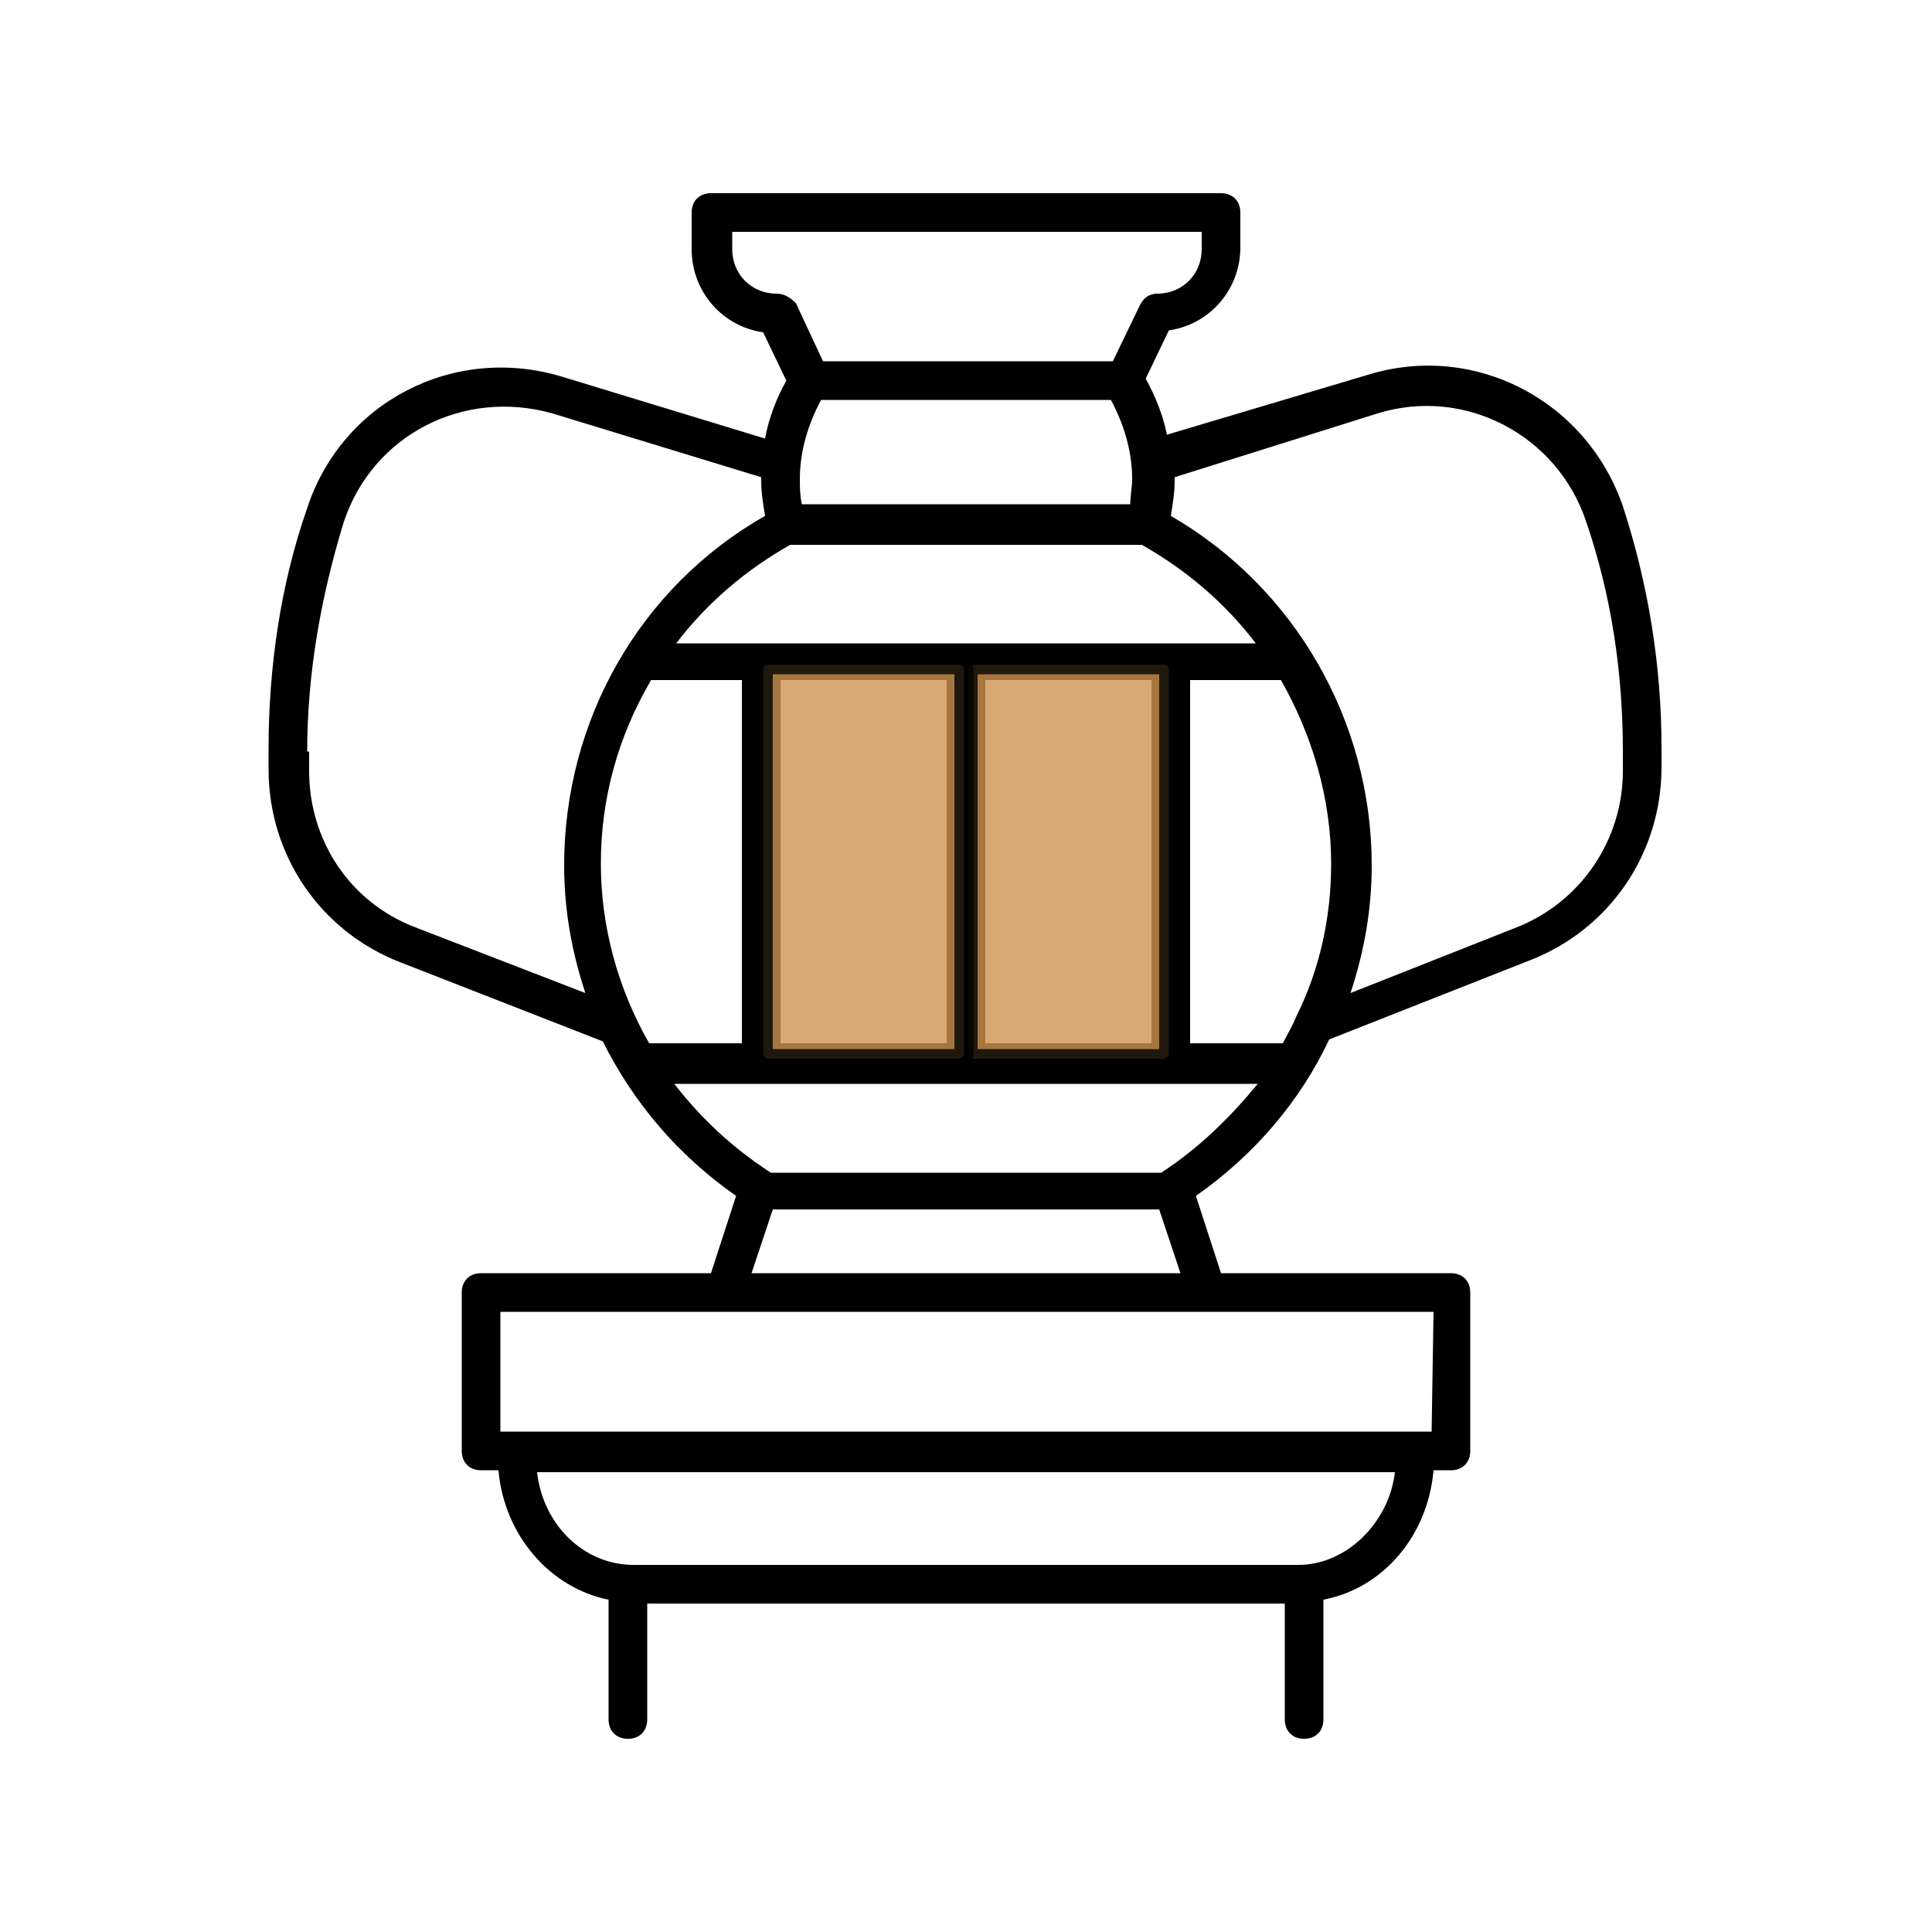
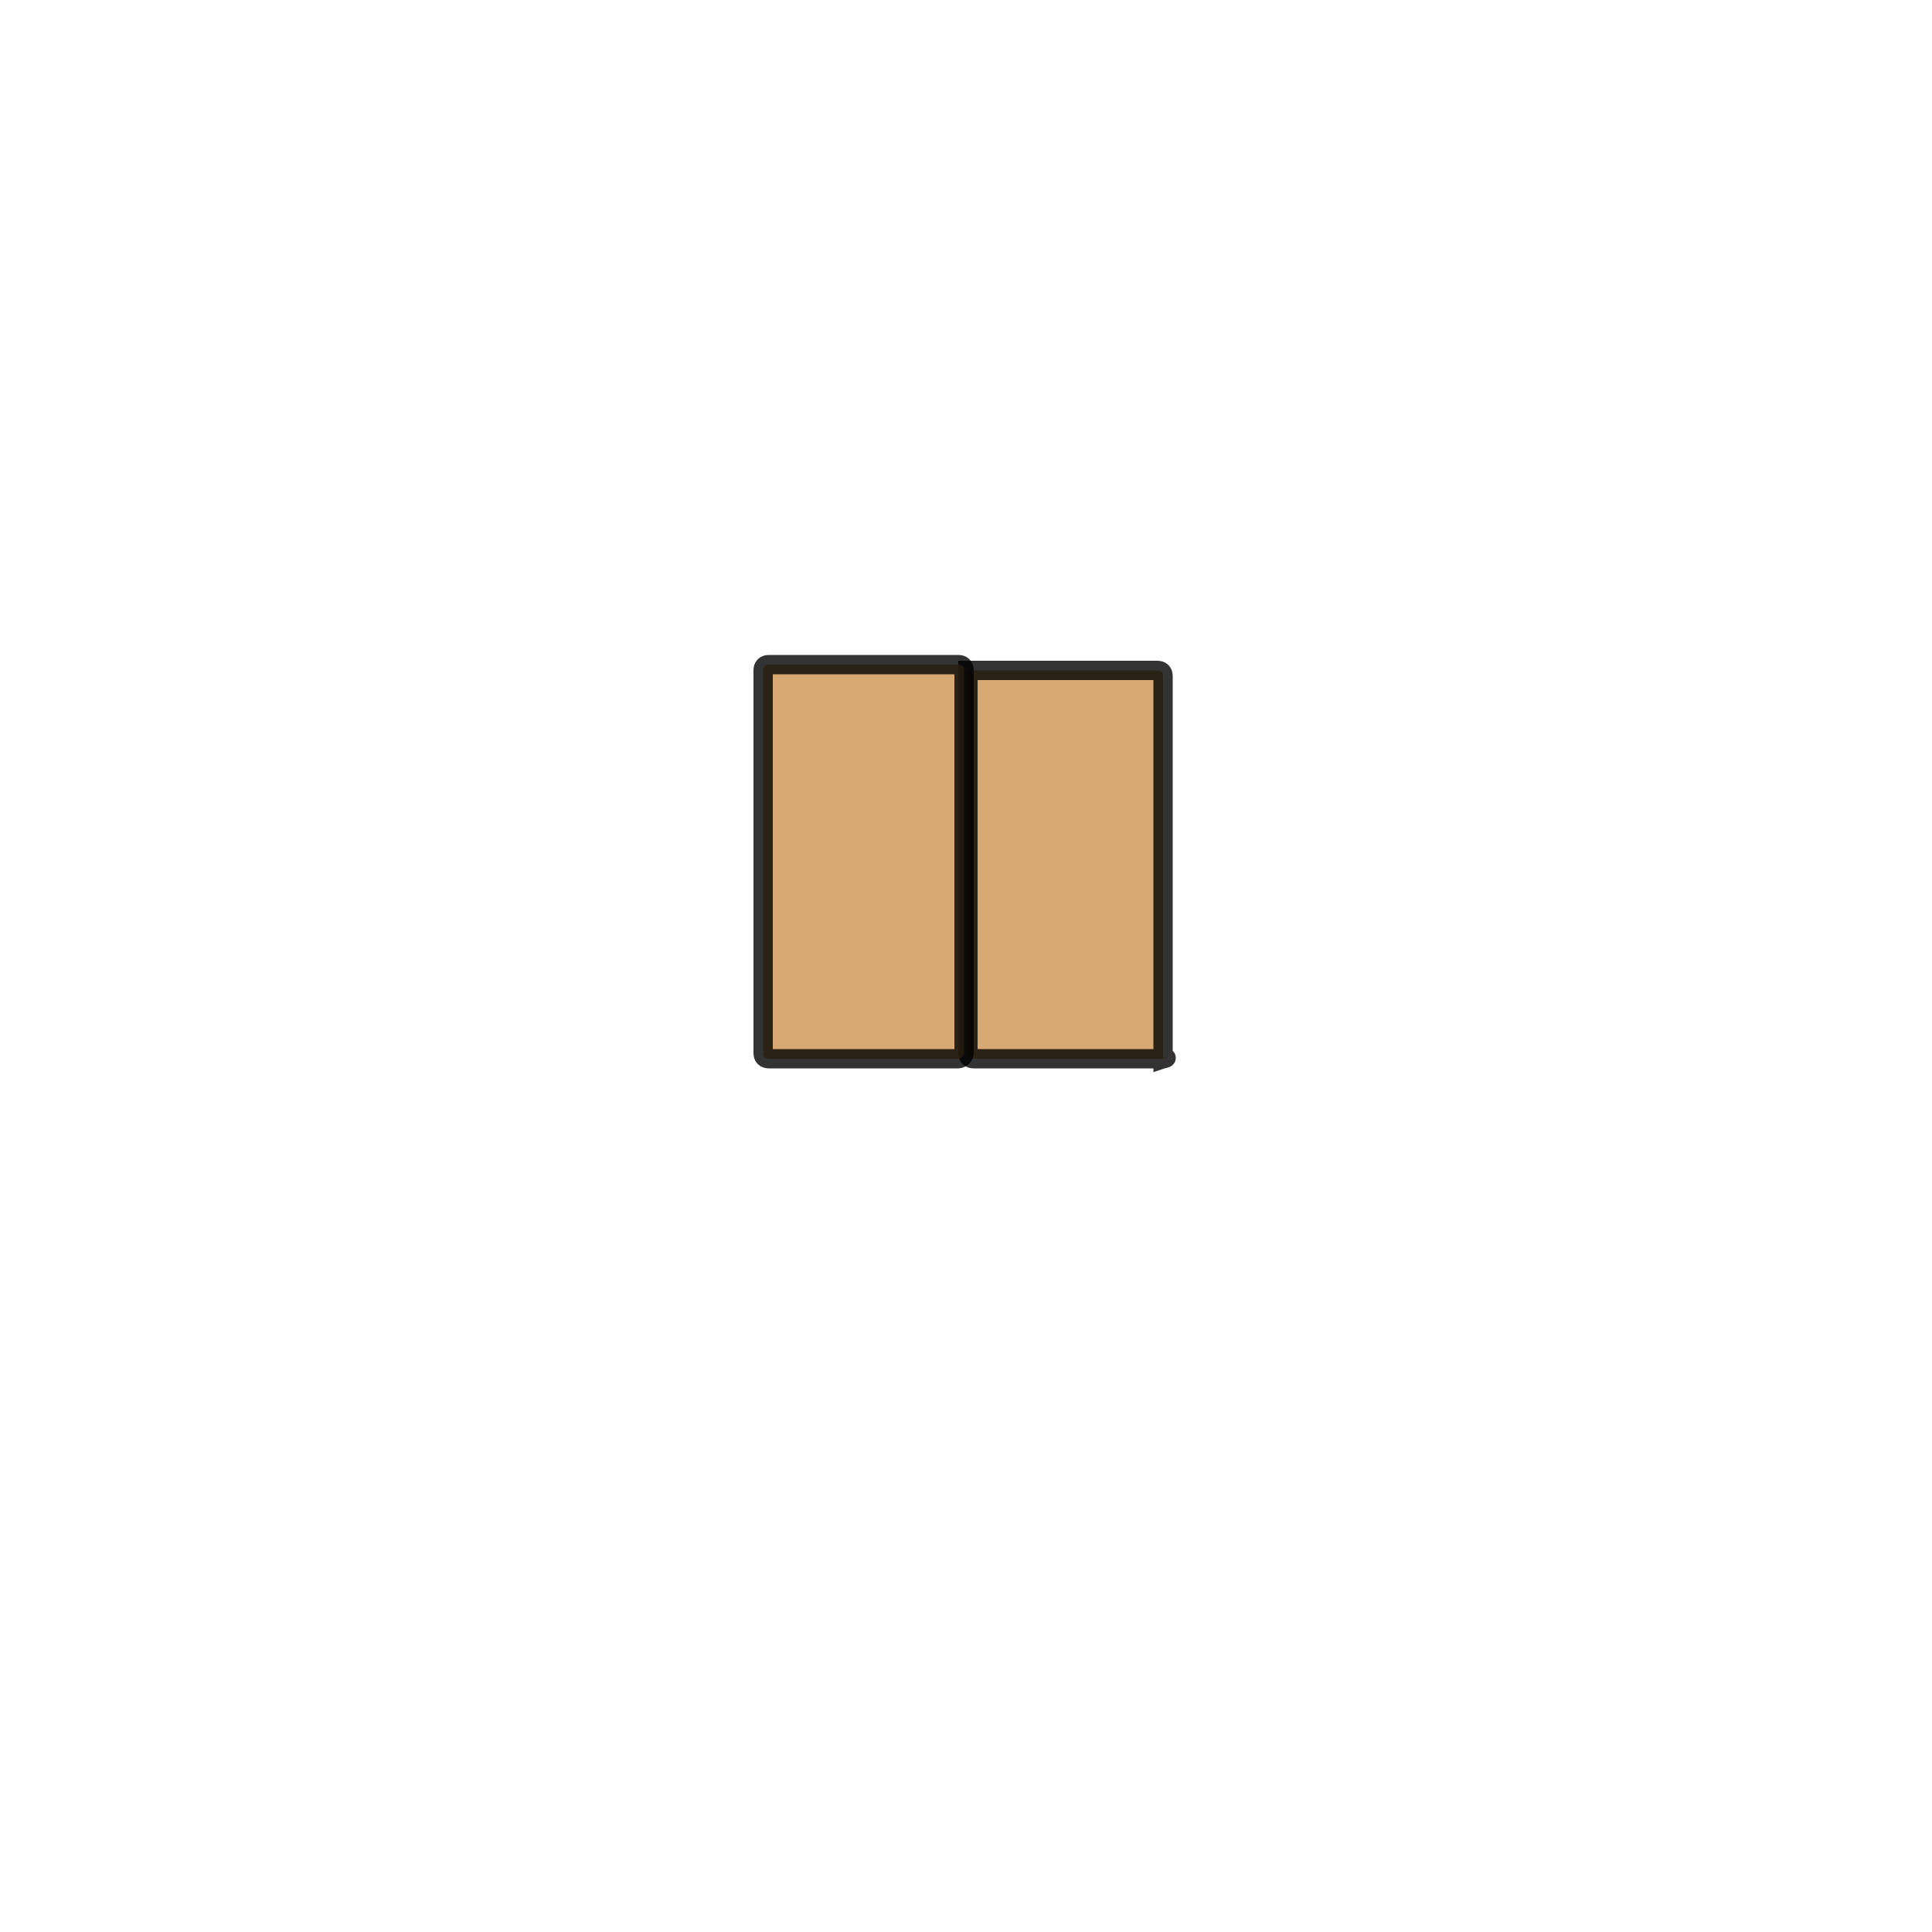
<svg xmlns="http://www.w3.org/2000/svg" version="1.1" id="Layer_1" x="0px" y="0px" viewBox="0 0 100 100" style="enable-background:new 0 0 100 100;" xml:space="preserve">
  <style type="text/css">
	.st0{opacity:0.8;fill:#CF9352;stroke:#000000;stroke-miterlimit:10;enable-background:new    ;}
</style>
-   <path d="M20.7,49.8l10.5,4.1c1.6,3.2,3.9,5.9,6.9,8l-1.3,4H24.9c-0.6,0-1,0.4-1,1v8.2c0,0.6,0.4,1,1,1h0.9c0.3,3.4,2.7,6.1,5.7,6.7  V89c0,0.6,0.4,1,1,1c0.6,0,1-0.4,1-1v-6h33v6c0,0.6,0.4,1,1,1s1-0.4,1-1v-6.2c3.1-0.6,5.4-3.3,5.7-6.7h0.9c0.6,0,1-0.4,1-1v-8.2  c0-0.6-0.4-1-1-1H63.2l-1.3-4c3-2.1,5.4-4.9,6.9-8.1l10.4-4.1c4.1-1.6,6.8-5.5,6.8-10v-1c0-4.3-0.7-8.5-2-12.5  c-1.9-5.5-7.7-8.5-13.2-6.8l-10.4,3.1c-0.2-1-0.6-2-1.1-2.9l1.2-2.5c2.1-0.3,3.7-2.1,3.7-4.3V11c0-0.6-0.4-1-1-1H36.8  c-0.6,0-1,0.4-1,1v1.9c0,2.2,1.6,4,3.7,4.3l1.2,2.5c-0.5,0.9-0.9,1.9-1.1,3l-10.5-3.2c-5.6-1.7-11.4,1.3-13.2,6.8  c-1.4,4-2,8.3-2,12.5v1C13.9,44.3,16.6,48.2,20.7,49.8z M57.5,20.7c0.7,1.3,1.1,2.7,1.1,4.1c0,0.4-0.1,0.9-0.1,1.3h-17  c-0.1-0.5-0.1-0.9-0.1-1.3c0-1.4,0.4-2.8,1.1-4.1H57.5z M40.9,28.2h18.2c2.3,1.3,4.3,3,5.9,5.1H35C36.6,31.2,38.6,29.5,40.9,28.2z   M67.1,52.6C67.1,52.7,67.1,52.7,67.1,52.6c-0.2,0.5-0.5,1-0.7,1.4h-4.8V35.2h4.7c1.6,2.8,2.6,6.1,2.6,9.5  C68.9,47.5,68.3,50.2,67.1,52.6z M49,35.2V54h-8.6V35.2H49z M51,35.2h8.6V54H51V35.2z M33.7,35.2h4.7V54h-4.8  c-1.6-2.8-2.5-6-2.5-9.3C31.1,41.3,32,38.1,33.7,35.2z M67.2,81H32.8c-2.6,0-4.7-2.1-5-4.8h44.4C71.9,78.8,69.7,81,67.2,81z   M74.1,74.1H25.9v-6.2h48.3L74.1,74.1L74.1,74.1z M38.9,65.9l1.1-3.3h20l1.1,3.3H38.9z M60.1,60.7L60.1,60.7H39.9l0,0  c-2-1.3-3.6-2.8-5-4.6h30.2C63.7,57.8,62.1,59.4,60.1,60.7z M71.3,21.4c4.5-1.4,9.3,1.1,10.8,5.6c1.3,3.8,1.9,7.8,1.9,11.9v1  c0,3.6-2.2,6.8-5.5,8.1l-8.6,3.4c0.7-2.1,1.1-4.3,1.1-6.6c0-7.5-4-14.4-10.4-18.1c0.1-0.6,0.2-1.2,0.2-1.8c0-0.1,0-0.1,0-0.2  L71.3,21.4z M40.2,15.2c-1.3,0-2.3-1-2.3-2.3V12h24.3v0.9c0,1.3-1,2.3-2.3,2.3c-0.4,0-0.7,0.2-0.9,0.6l-1.4,2.9h-15l-1.4-3  C40.9,15.4,40.6,15.2,40.2,15.2z M15.9,38.9c0-4,0.7-8,1.9-11.9c1.5-4.5,6.2-6.9,10.8-5.6l10.8,3.3c0,0.1,0,0.1,0,0.2  c0,0.6,0.1,1.2,0.2,1.8c-6.5,3.7-10.4,10.6-10.4,18.1c0,2.3,0.4,4.5,1.1,6.6L21.5,48c-3.4-1.3-5.5-4.5-5.5-8.1v-1H15.9z" />
-   <path class="st0" d="M60.2,54.8h-9.8c-0.2,0-0.3-0.1-0.3-0.3V34.7c0-0.2,0.1-0.3,0.3-0.3h9.8c0.2,0,0.3,0.1,0.3,0.3v19.8  C60.5,54.7,60.3,54.8,60.2,54.8z" />
+   <path class="st0" d="M60.2,54.8h-9.8c-0.2,0-0.3-0.1-0.3-0.3V34.7h9.8c0.2,0,0.3,0.1,0.3,0.3v19.8  C60.5,54.7,60.3,54.8,60.2,54.8z" />
  <path class="st0" d="M49.6,54.8h-9.8c-0.2,0-0.3-0.1-0.3-0.3V34.7c0-0.2,0.1-0.3,0.3-0.3h9.8c0.2,0,0.3,0.1,0.3,0.3v19.8  C49.9,54.7,49.7,54.8,49.6,54.8z" />
</svg>